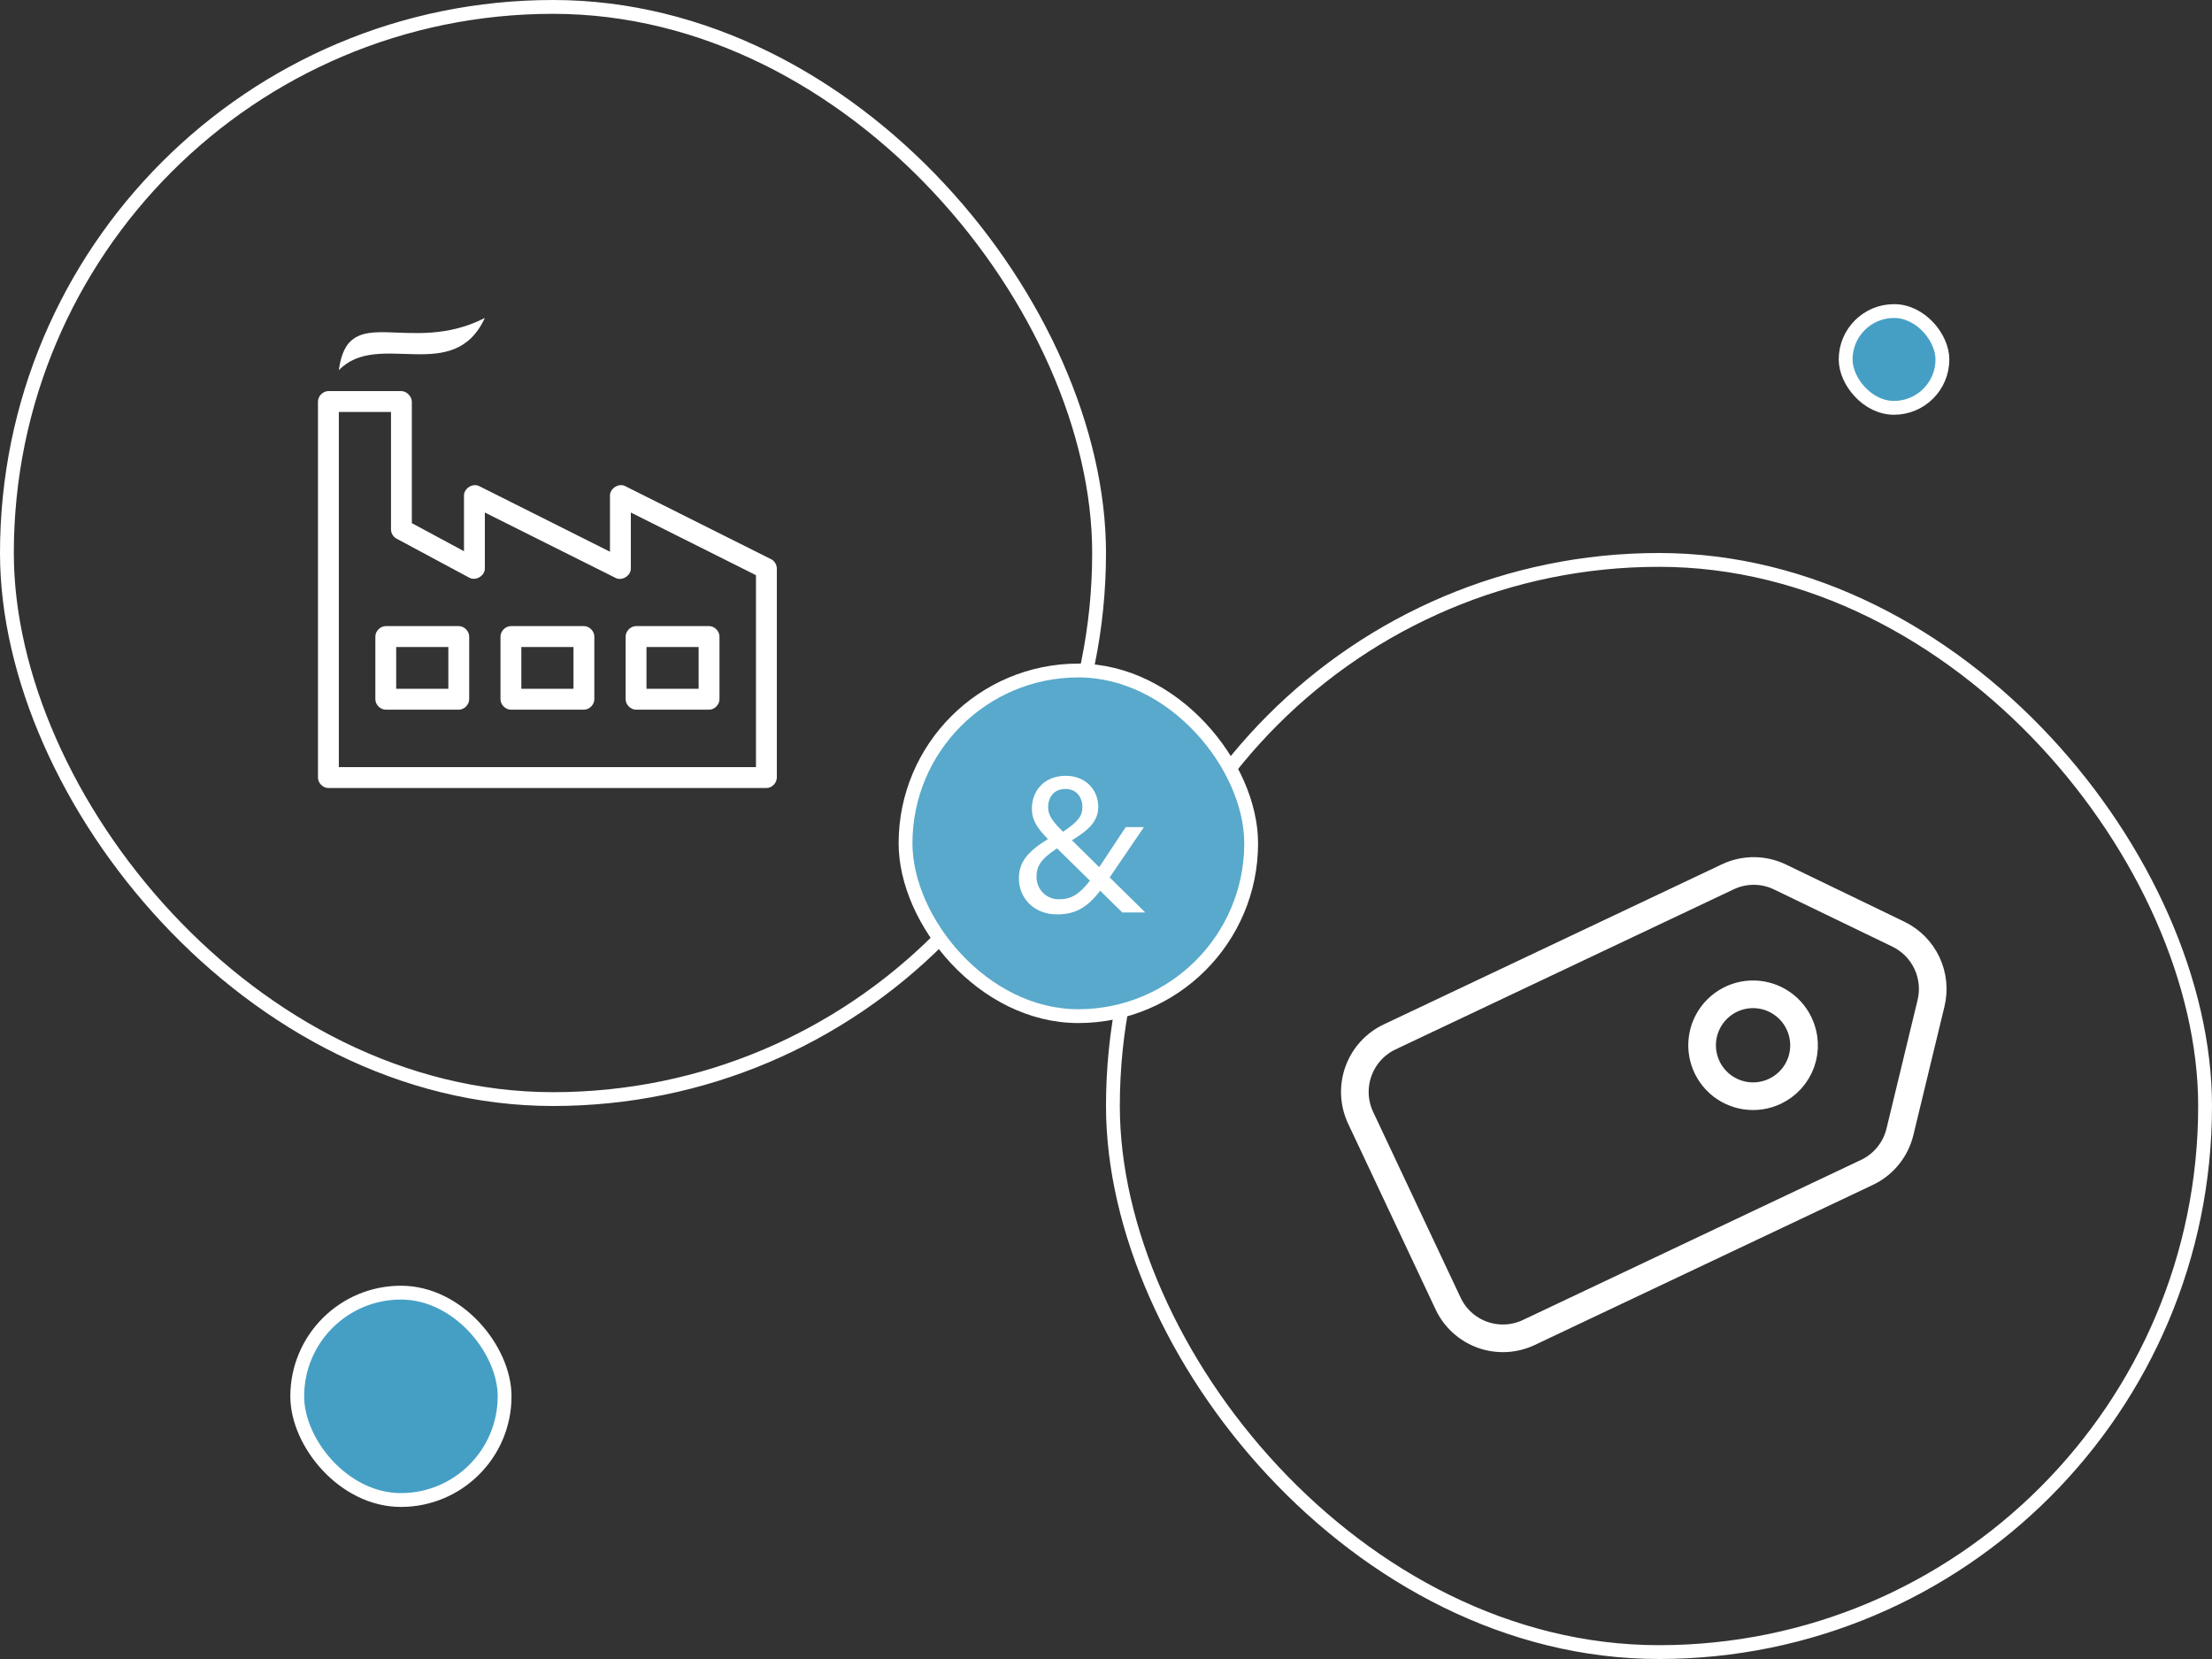
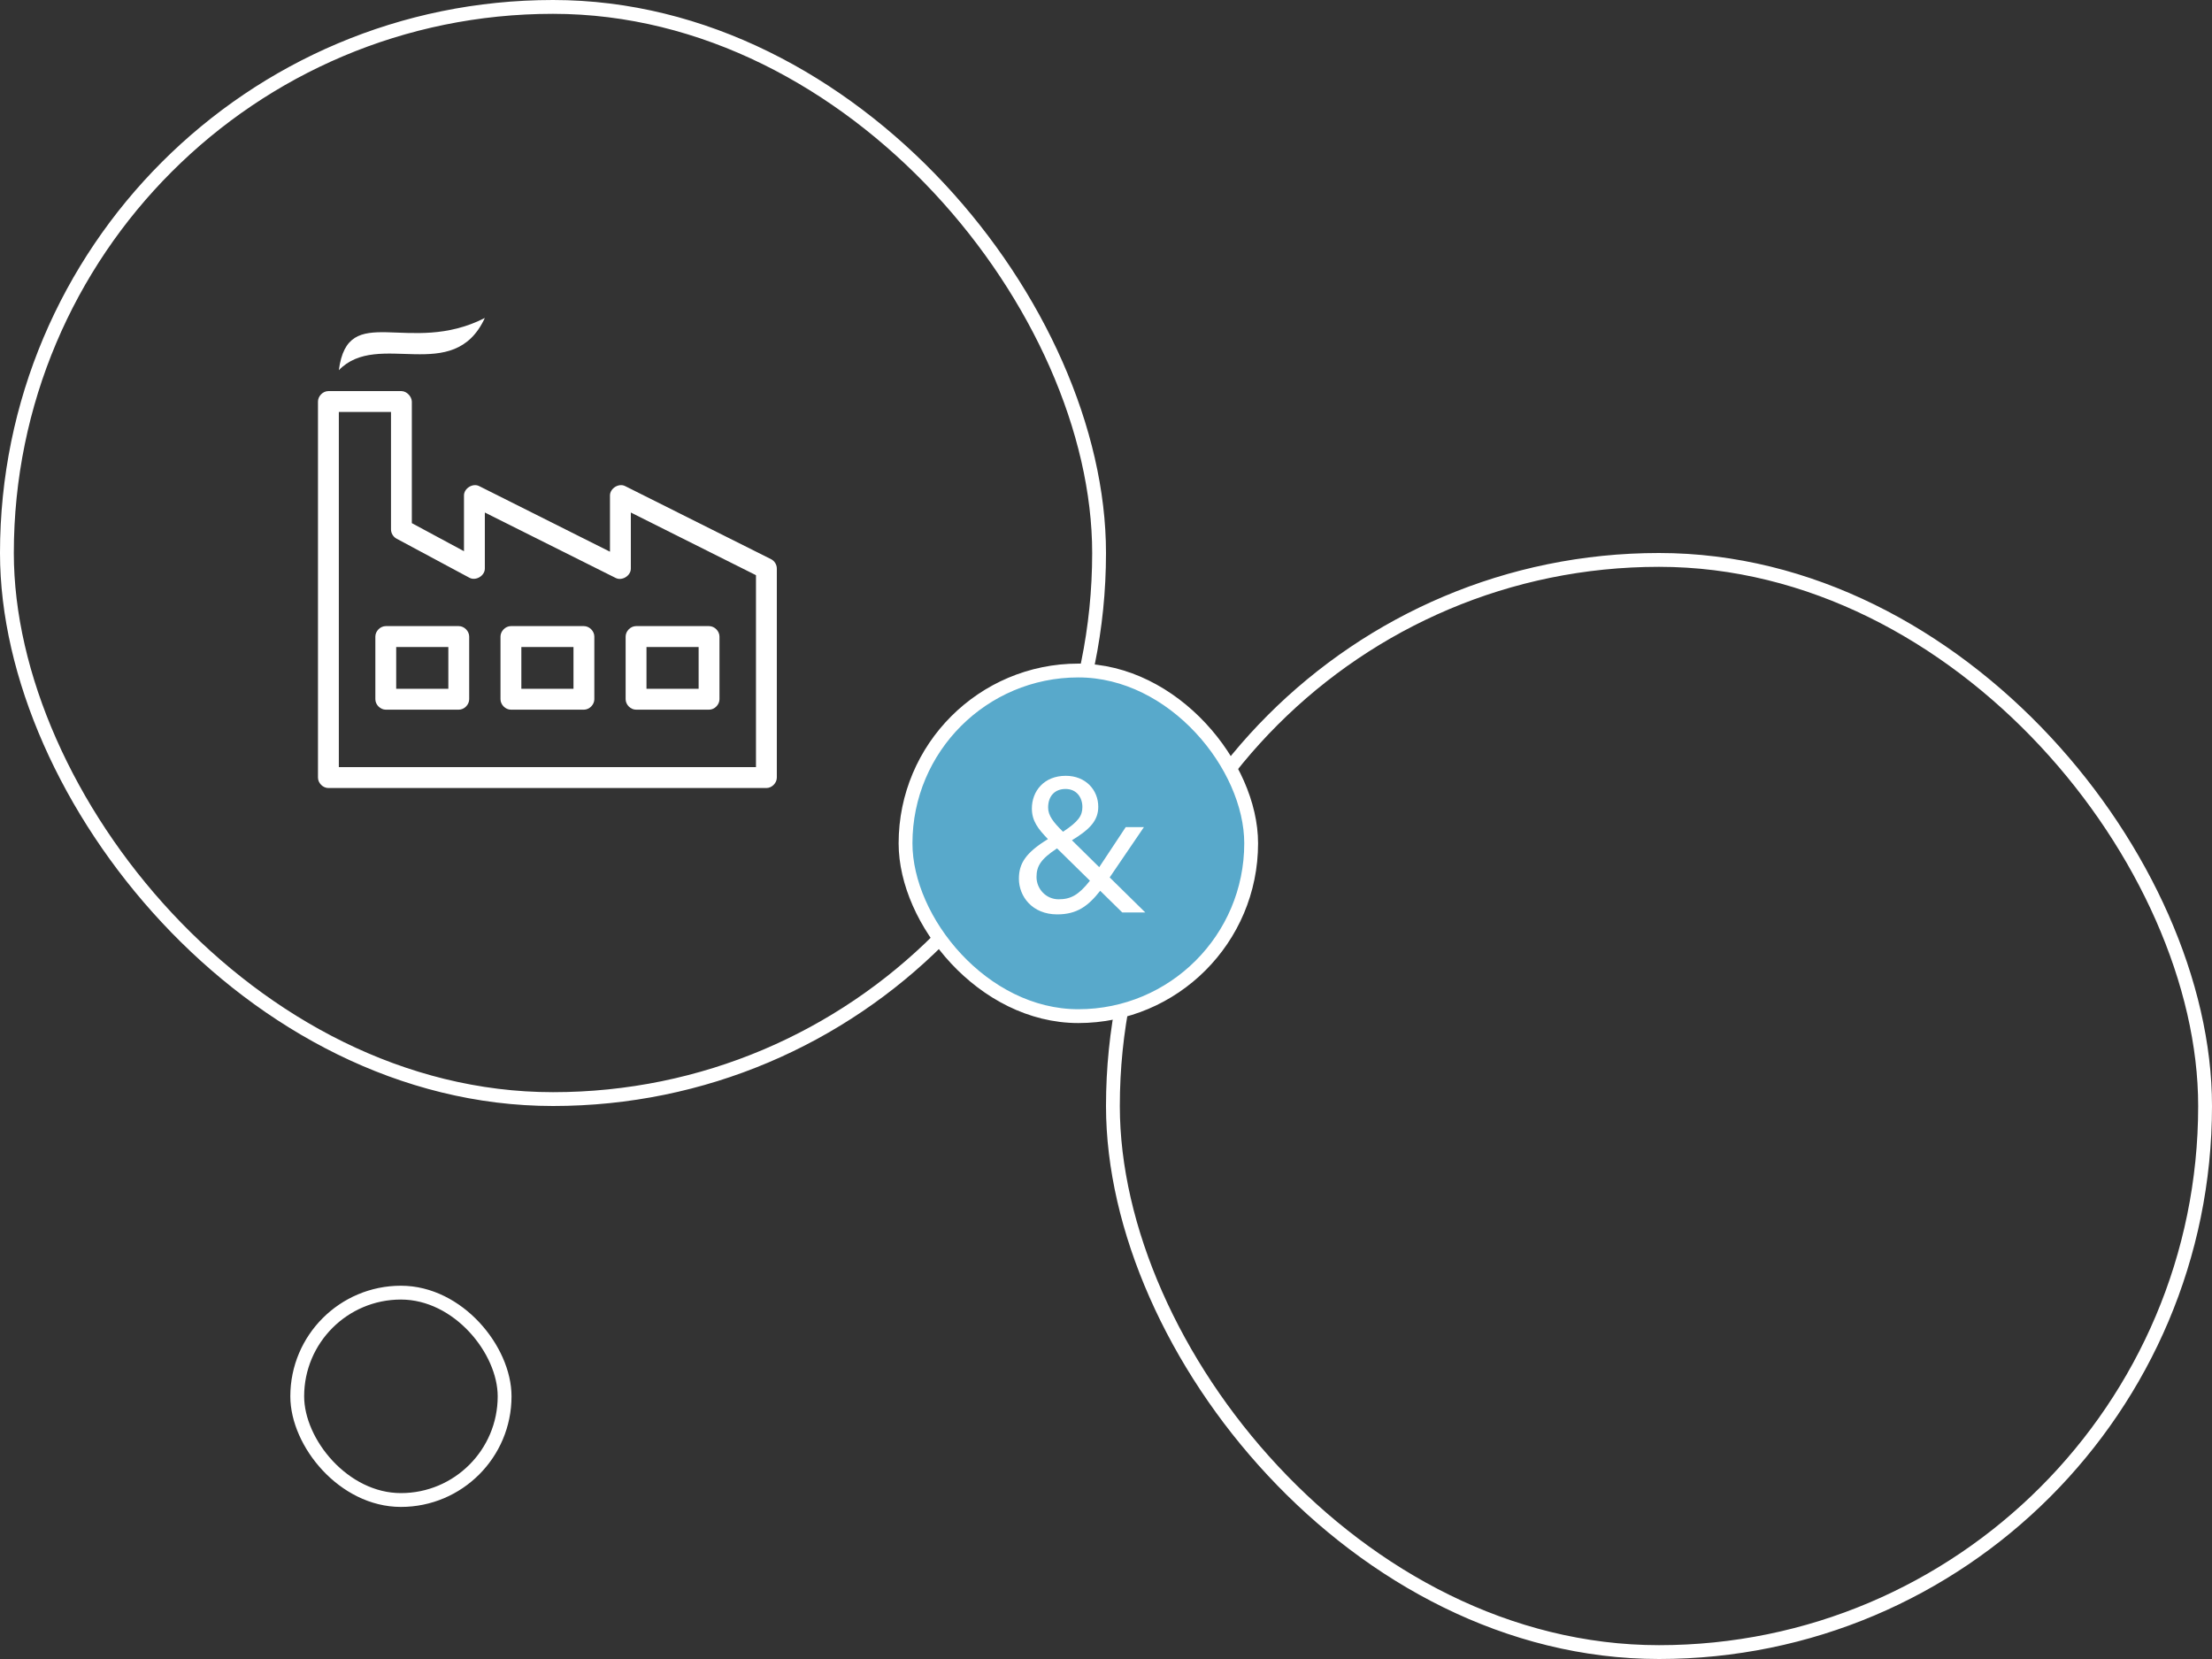
<svg xmlns="http://www.w3.org/2000/svg" width="160" height="120" viewBox="0 0 160 120" fill="none">
  <rect x="0" y="0" width="160" height="120" fill="#333333" stroke="none" />
  <path d="M35.07 23C32.802 27.903 27.351 23.827 24.509 26.778C25.171 21.702 29.593 25.792 35.07 23ZM29.035 28.289C29.446 28.295 29.78 28.704 29.789 29.044V37.84L33.561 39.87V35.844C33.553 35.327 34.197 34.925 34.657 35.16L44.121 39.906V35.845C44.114 35.327 44.757 34.925 45.217 35.16L55.778 40.449C56.028 40.576 56.195 40.853 56.19 41.134V56.245C56.19 56.64 55.831 57 55.436 57H23.754C23.359 57 23 56.64 23 56.245V29.045C23 28.649 23.359 28.289 23.754 28.289H29.034L29.035 28.289ZM28.281 29.8H24.509V55.488H54.682V41.605L45.63 37.072V41.133C45.63 41.647 44.992 42.039 44.535 41.806L35.07 37.072V41.133C35.066 41.649 34.418 42.036 33.962 41.794L28.682 38.961C28.444 38.834 28.284 38.57 28.282 38.3V29.8L28.281 29.8ZM51.288 45.288C51.683 45.288 52.042 45.648 52.042 46.044V50.577C52.042 50.973 51.683 51.333 51.288 51.333H46.008C45.613 51.333 45.254 50.973 45.254 50.577V46.044C45.254 45.648 45.613 45.288 46.008 45.288H51.288ZM42.236 45.288C42.631 45.288 42.99 45.648 42.99 46.044V50.577C42.99 50.973 42.631 51.333 42.236 51.333H36.956C36.561 51.333 36.202 50.973 36.202 50.577V46.044C36.202 45.648 36.561 45.288 36.956 45.288H42.236ZM33.184 45.288C33.579 45.288 33.938 45.648 33.938 46.044V50.577C33.938 50.973 33.579 51.333 33.184 51.333H27.904C27.509 51.333 27.15 50.973 27.15 50.577V46.044C27.15 45.648 27.509 45.288 27.904 45.288H33.184ZM50.534 46.799H46.762V49.822H50.534V46.799ZM41.482 46.799H37.71V49.822H41.482V46.799ZM32.43 46.799H28.658V49.822H32.43V46.799Z" fill="white" />
  <rect x="0.5" y="0.5" width="79" height="79" rx="39.5" stroke="white" />
-   <path d="M128.753 63.435L137.318 67.573C138.223 68.011 138.95 68.746 139.379 69.655C139.808 70.564 139.913 71.593 139.676 72.57L137.429 81.864C137.275 82.501 136.981 83.096 136.568 83.604C136.155 84.113 135.633 84.523 135.041 84.803L110.578 96.385C110.057 96.631 109.492 96.772 108.917 96.799C108.341 96.827 107.766 96.74 107.223 96.545C106.681 96.35 106.183 96.049 105.757 95.661C105.331 95.273 104.986 94.804 104.742 94.282L98.42 80.856C97.923 79.803 97.865 78.595 98.257 77.498C98.649 76.401 99.46 75.504 100.513 75.004L124.98 63.421C125.57 63.141 126.215 62.998 126.868 63C127.521 63.003 128.165 63.151 128.753 63.435Z" stroke="white" stroke-width="2" stroke-miterlimit="10" />
-   <path d="M128.379 78.939C127.72 79.25 126.983 79.359 126.262 79.252C125.541 79.145 124.868 78.827 124.328 78.338C123.788 77.848 123.405 77.21 123.228 76.503C123.051 75.796 123.087 75.052 123.332 74.366C123.578 73.679 124.021 73.081 124.607 72.647C125.192 72.212 125.893 71.961 126.621 71.925C127.349 71.889 128.071 72.07 128.697 72.445C129.322 72.819 129.822 73.371 130.134 74.029C130.343 74.467 130.463 74.941 130.488 75.425C130.513 75.909 130.442 76.393 130.279 76.85C130.115 77.306 129.863 77.725 129.537 78.084C129.211 78.442 128.817 78.733 128.379 78.939Z" stroke="white" stroke-width="2" stroke-miterlimit="10" />
  <rect x="80.5" y="40.5" width="79" height="79" rx="39.5" stroke="white" />
  <rect x="65.5" y="48.5" width="25" height="25" rx="12.5" fill="#58A9CB" />
  <path d="M76.57 65.048C77.438 65.048 78.012 64.754 78.838 63.704L76.458 61.366C75.282 62.136 74.974 62.654 74.974 63.438C74.974 64.292 75.66 65.048 76.57 65.048ZM81.428 59.826H82.744L80.266 63.466L82.842 66H81.176L79.58 64.432C78.712 65.538 77.9 66.14 76.472 66.14C74.652 66.14 73.7 64.824 73.7 63.564C73.7 62.444 74.204 61.674 75.8 60.694C75.1 59.966 74.638 59.392 74.638 58.482C74.638 57.222 75.52 56.116 77.088 56.116C78.53 56.116 79.44 57.138 79.44 58.356C79.44 59.336 78.852 59.98 77.536 60.778L79.51 62.724L81.428 59.826ZM77.074 57.068C76.318 57.068 75.814 57.558 75.814 58.412C75.814 58.986 76.178 59.462 76.892 60.162C78.012 59.42 78.292 59 78.292 58.37C78.292 57.698 77.886 57.068 77.074 57.068Z" fill="white" />
  <rect x="65.5" y="48.5" width="25" height="25" rx="12.5" stroke="white" />
-   <rect x="21.5" y="93.5" width="15" height="15" rx="7.5" fill="#459FC5" />
  <rect x="21.5" y="93.5" width="15" height="15" rx="7.5" stroke="white" />
-   <rect x="133.5" y="22.5" width="7" height="7" rx="3.5" fill="#459FC5" />
-   <rect x="133.5" y="22.5" width="7" height="7" rx="3.5" stroke="white" />
</svg>